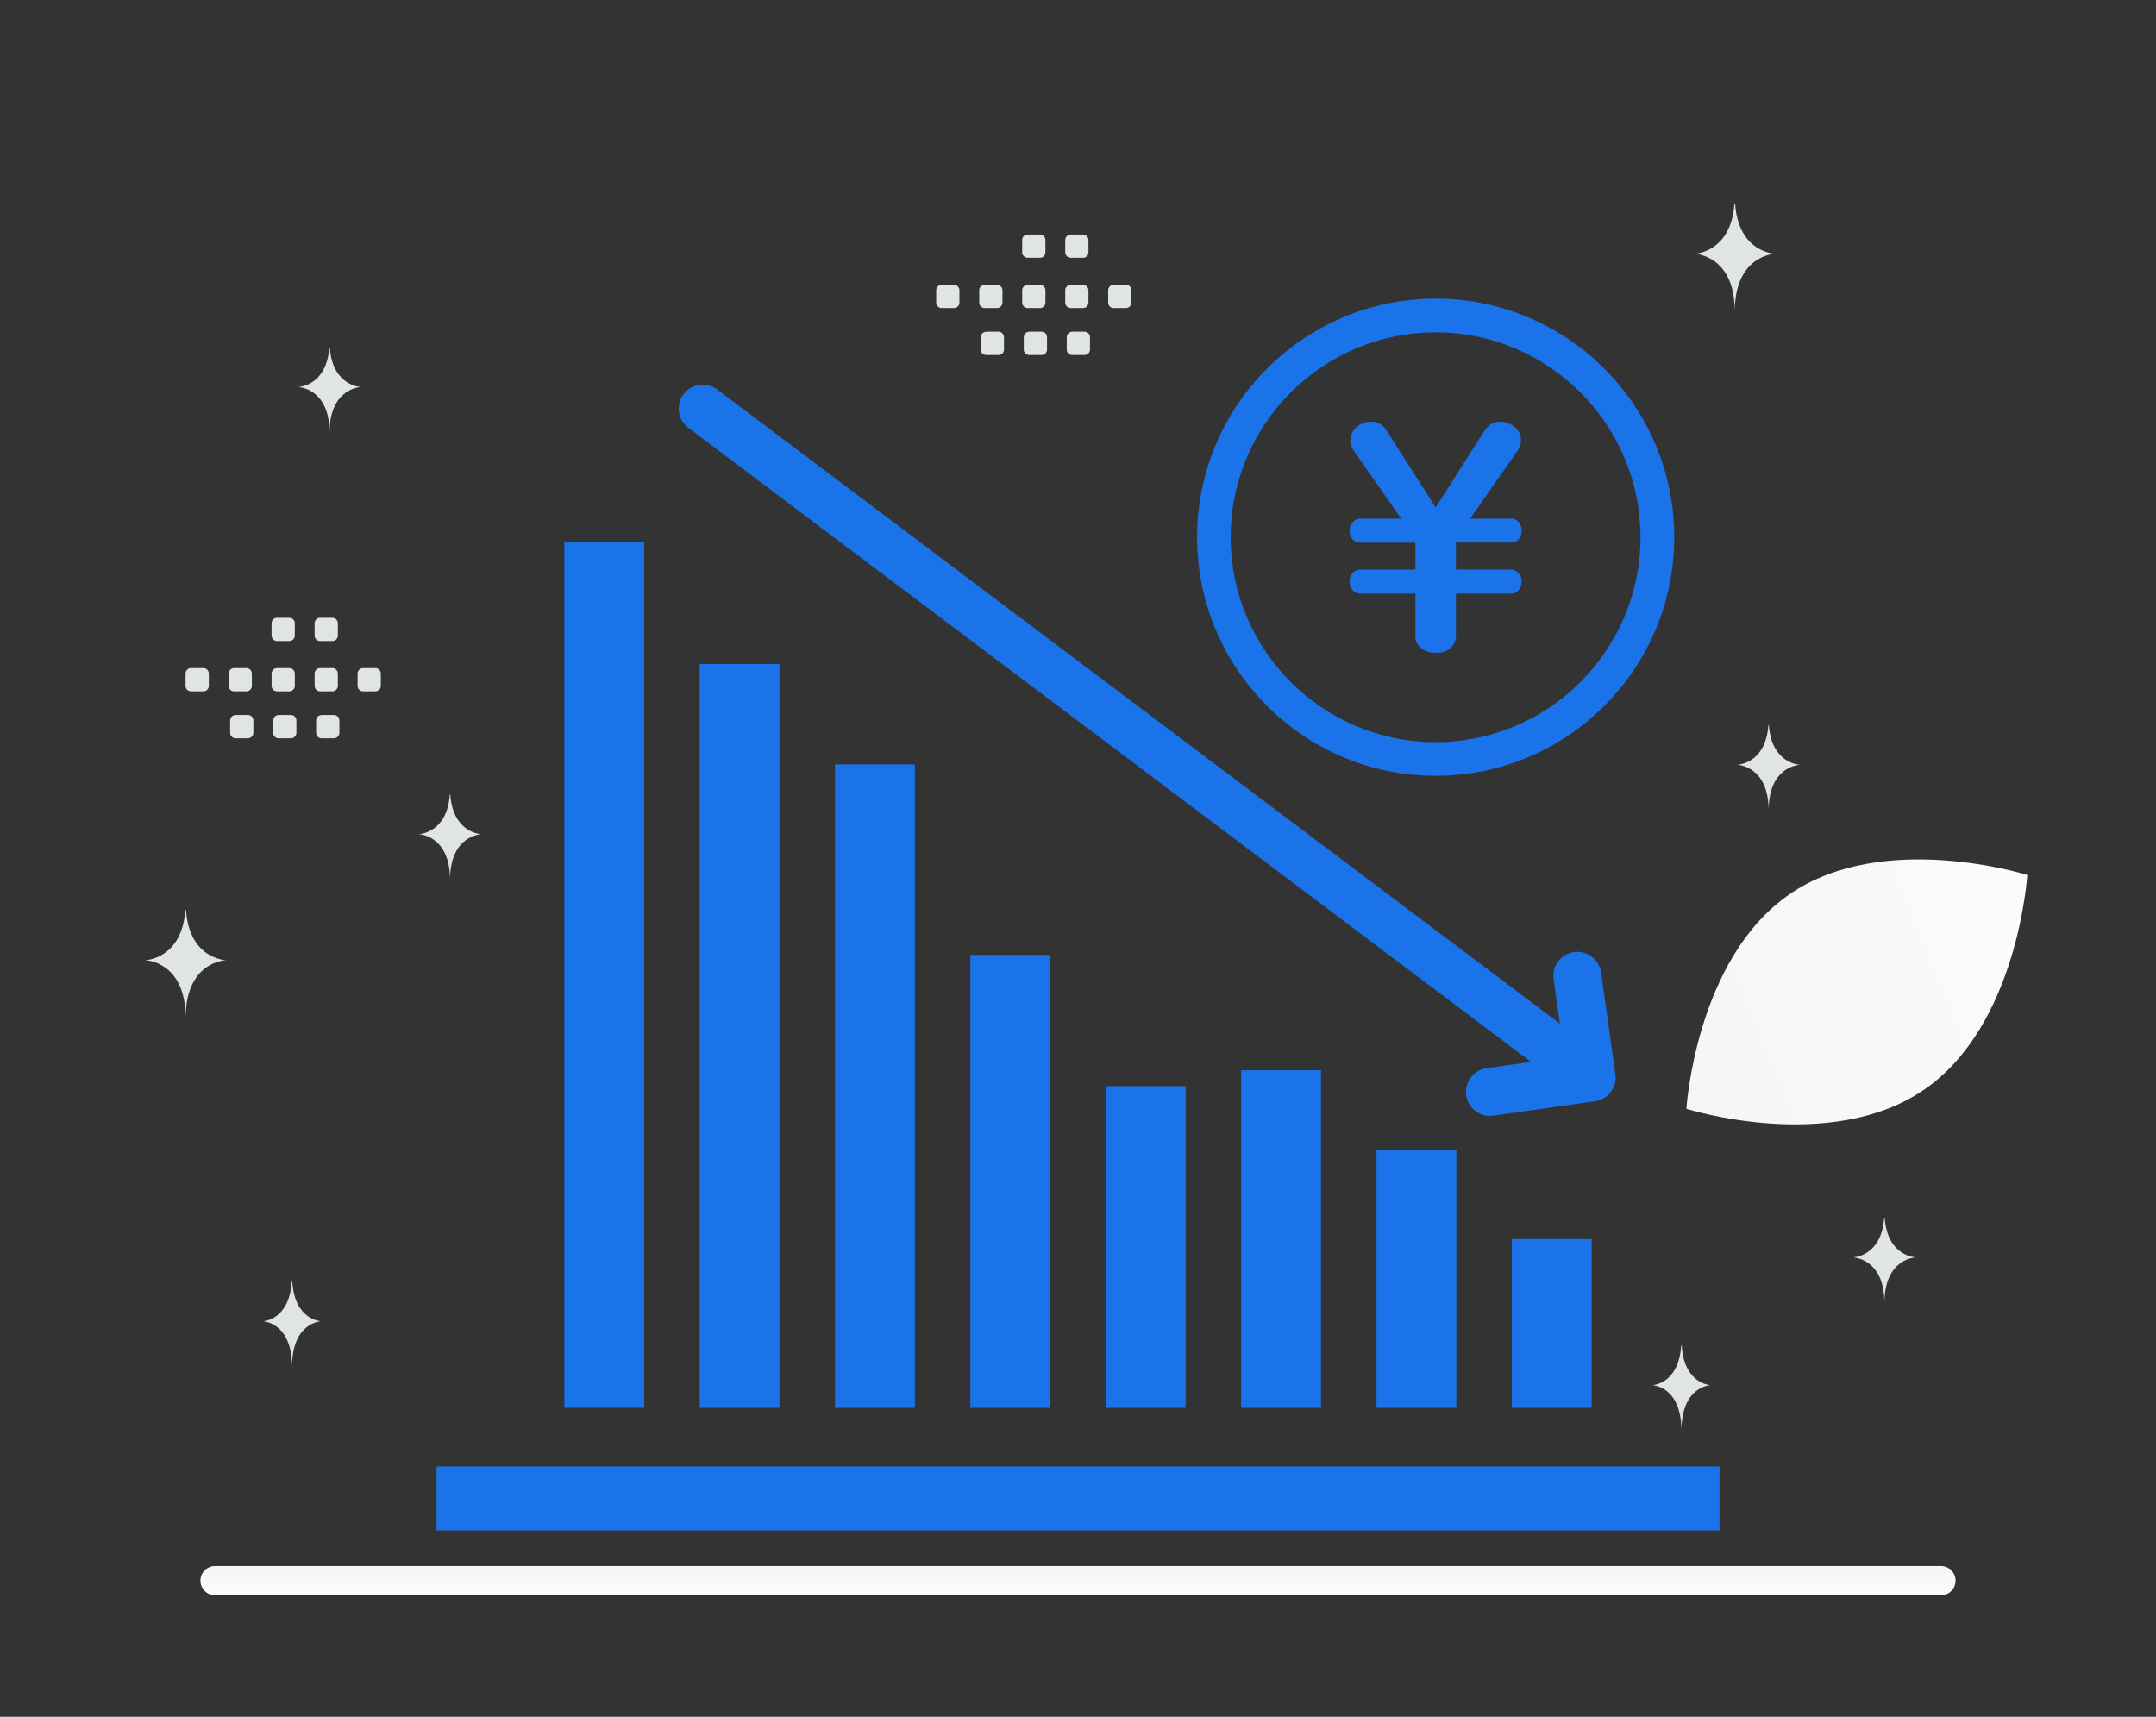
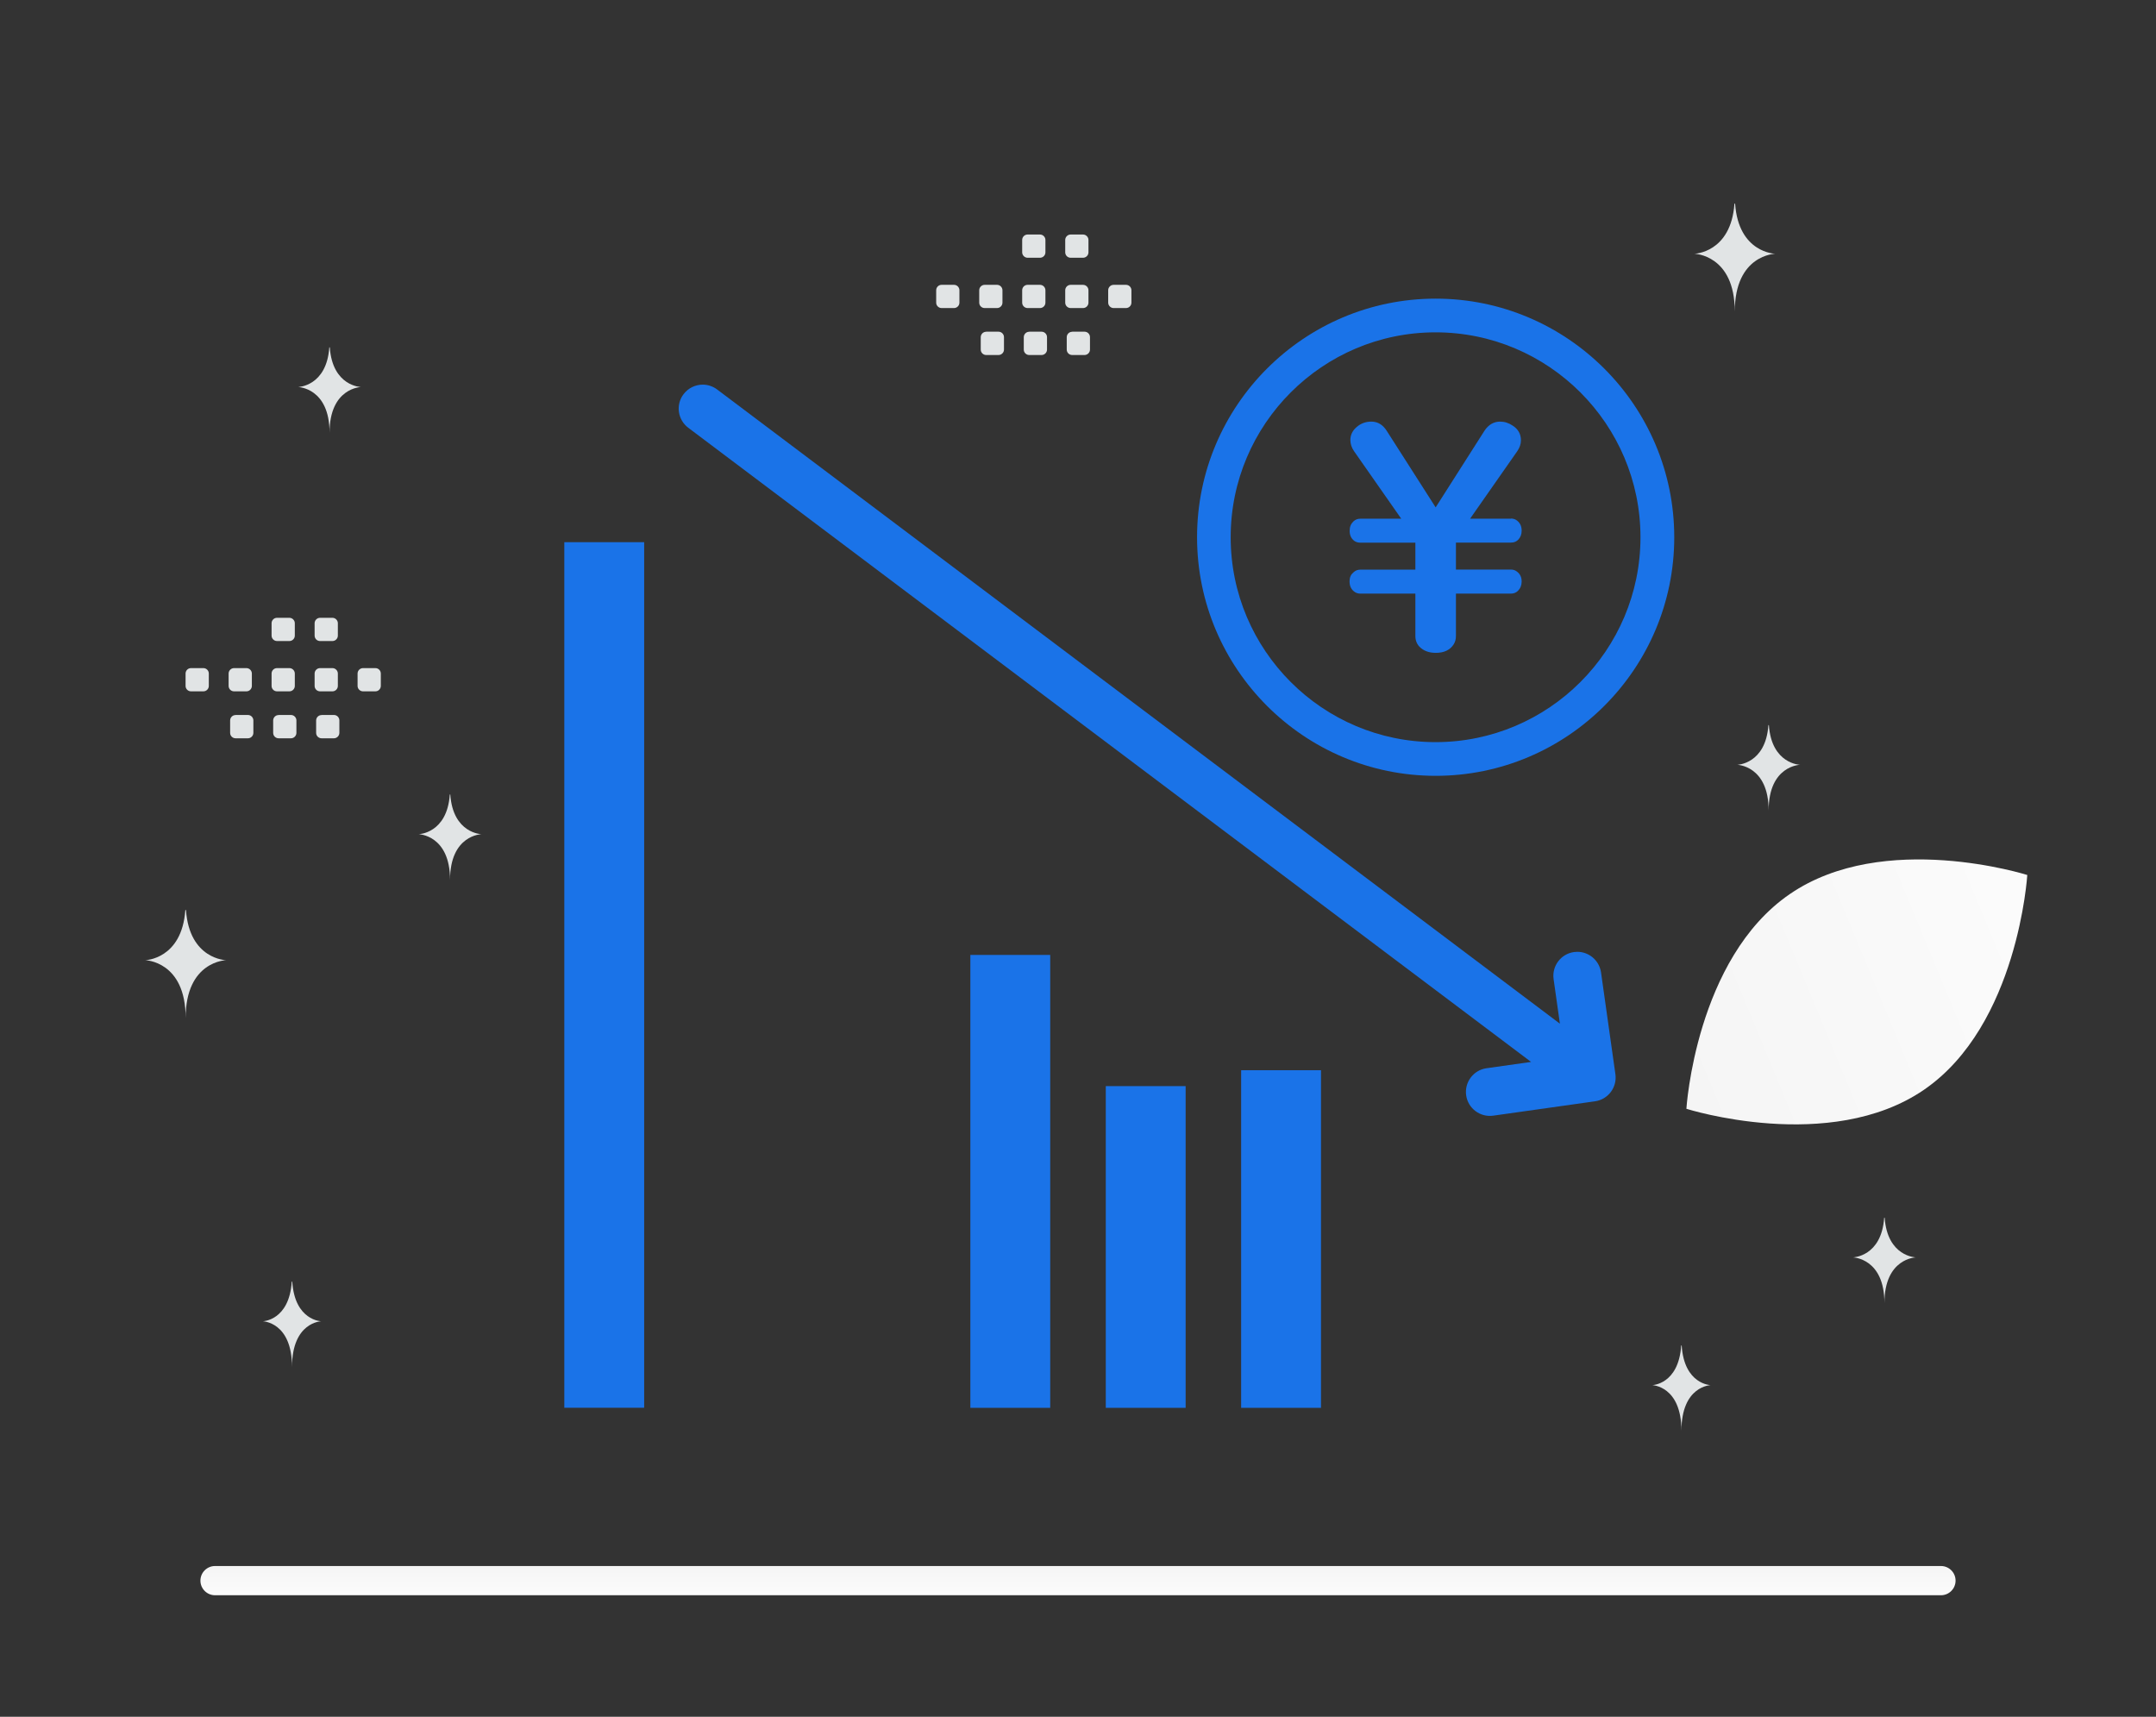
<svg xmlns="http://www.w3.org/2000/svg" xmlns:xlink="http://www.w3.org/1999/xlink" id="_レイヤー_2" data-name="レイヤー 2" viewBox="0 0 270 215">
  <rect x="0" y="0" width="270" height="215" fill="#333333" stroke="none" />
  <defs>
    <style>
      .cls-1 {
        fill: none;
      }

      .cls-2, .cls-3 {
        fill: #e1e4e5;
      }

      .cls-3 {
        fill-rule: evenodd;
      }

      .cls-4 {
        fill: url(#_名称未設定グラデーション_2);
      }

      .cls-5 {
        fill: #1a73e8;
      }

      .cls-6 {
        fill: url(#_名称未設定グラデーション_2-2);
      }
    </style>
    <linearGradient id="_名称未設定グラデーション_2" data-name="名称未設定グラデーション 2" x1="135" y1="725.15" x2="135" y2="734.87" gradientTransform="translate(0 927) scale(1 -1)" gradientUnits="userSpaceOnUse">
      <stop offset="0" stop-color="#fff" />
      <stop offset="1" stop-color="#eee" />
    </linearGradient>
    <linearGradient id="_名称未設定グラデーション_2-2" data-name="名称未設定グラデーション 2" x1="282.37" y1="823.4" x2="157.95" y2="771.92" xlink:href="#_名称未設定グラデーション_2" />
  </defs>
  <g id="_レイヤー_1-2" data-name="レイヤー 1">
    <g>
      <g>
        <g>
          <g>
-             <rect class="cls-5" x="54.67" y="183.65" width="160.67" height="8" />
            <g>
-               <rect class="cls-5" x="189.33" y="155.17" width="10" height="21.14" />
-               <rect class="cls-5" x="172.38" y="144.05" width="10" height="32.26" />
              <rect class="cls-5" x="155.43" y="134.03" width="10" height="42.28" />
              <rect class="cls-5" x="138.48" y="136.02" width="10" height="40.29" />
              <rect class="cls-5" x="121.52" y="119.59" width="10" height="56.72" />
-               <rect class="cls-5" x="104.57" y="95.73" width="10" height="80.58" />
-               <rect class="cls-5" x="87.62" y="83.16" width="10" height="93.15" />
              <rect class="cls-5" x="70.67" y="67.9" width="10" height="108.4" />
            </g>
          </g>
          <path class="cls-5" d="M199.75,137.92l-12.75,1.8c-1.64.23-3.16-.91-3.39-2.55-.23-1.64.91-3.16,2.55-3.39l5.58-.79L86.19,53.57c-1.32-1-1.59-2.88-.59-4.2.59-.78,1.49-1.2,2.4-1.2.63,0,1.26.2,1.8.6l105.55,79.43-.79-5.58c-.23-1.64.91-3.16,2.55-3.39.14-.02.28-.03.42-.03,1.47,0,2.75,1.08,2.97,2.58l1.8,12.75c.23,1.64-.91,3.16-2.55,3.39Z" />
        </g>
        <g>
          <path class="cls-5" d="M149.91,67.28c0,16.48,13.4,29.88,29.88,29.88,16.48,0,29.88-13.4,29.88-29.88,0-16.47-13.4-29.88-29.88-29.88s-29.88,13.4-29.88,29.88ZM179.78,41.62c14.15,0,25.66,11.51,25.66,25.66,0,14.15-11.51,25.66-25.66,25.66-14.15,0-25.66-11.51-25.66-25.66,0-14.15,11.51-25.66,25.66-25.66Z" />
          <path class="cls-5" d="M189.22,64.94c.24,0,.45.06.64.17.46.29.7.74.7,1.35,0,.45-.14.83-.43,1.13-.23.24-.53.36-.9.36h-6.9s0,3.38,0,3.38h6.9c.28,0,.51.08.71.23.41.29.62.71.62,1.26,0,.48-.16.87-.47,1.18-.24.23-.53.34-.86.34h-6.9s0,5.3,0,5.3c0,.4-.09.75-.28,1.05-.45.71-1.2,1.07-2.24,1.07-.86,0-1.55-.26-2.05-.77-.34-.36-.51-.81-.51-1.35v-5.3s-6.9,0-6.9,0c-.24,0-.45-.06-.64-.17-.46-.29-.7-.73-.7-1.33s.18-.9.53-1.2c.23-.2.49-.3.81-.3h6.9s0-3.38,0-3.38h-6.9c-.3,0-.56-.08-.77-.24-.38-.3-.56-.71-.56-1.24s.16-.87.47-1.18c.24-.23.53-.34.86-.34h5.13s-5.9-8.44-5.9-8.44c-.31-.45-.47-.92-.47-1.41,0-.65.27-1.2.81-1.65.51-.44,1.12-.66,1.82-.66.79,0,1.43.38,1.92,1.15l6.13,9.59,6.11-9.59c.5-.76,1.16-1.15,1.97-1.15.55,0,1.08.17,1.58.51.68.44,1.02,1.05,1.02,1.84,0,.46-.16.92-.47,1.37l-5.9,8.44h5.13Z" />
        </g>
      </g>
      <rect class="cls-1" width="270" height="215" />
      <path class="cls-4" d="M26.93,196.12h216.14c1.01,0,1.83.82,1.83,1.83h0c0,1.01-.82,1.83-1.83,1.83H26.93c-1.01,0-1.83-.82-1.83-1.83h0c0-1.01.82-1.83,1.83-1.83Z" />
      <path class="cls-6" d="M240.94,136.48c11.79-8.08,12.94-26.9,12.94-26.9,0,0-17.96-5.7-29.74,2.39-11.79,8.08-12.95,26.89-12.95,26.89,0,0,17.96,5.7,29.75-2.38h0Z" />
      <path class="cls-2" d="M221.52,90.81h-.06c-.34,4.89-3.91,4.97-3.91,4.97,0,0,3.94.08,3.94,5.73,0-5.65,3.94-5.73,3.94-5.73,0,0-3.57-.08-3.91-4.97ZM41.3,43.5h-.06c-.34,4.89-3.91,4.97-3.91,4.97,0,0,3.94.08,3.94,5.73,0-5.65,3.94-5.73,3.94-5.73,0,0-3.57-.08-3.91-4.97ZM236.02,152.5h-.06c-.34,4.89-3.91,4.97-3.91,4.97,0,0,3.94.08,3.94,5.73,0-5.65,3.94-5.73,3.94-5.73,0,0-3.57-.08-3.91-4.97h0ZM210.59,168.5h-.05c-.32,4.89-3.63,4.97-3.63,4.97,0,0,3.66.08,3.66,5.73,0-5.65,3.66-5.73,3.66-5.73,0,0-3.32-.08-3.63-4.97h0ZM36.59,160.5h-.05c-.32,4.89-3.63,4.97-3.63,4.97,0,0,3.66.08,3.66,5.73,0-5.65,3.66-5.73,3.66-5.73,0,0-3.32-.08-3.63-4.97h0ZM56.39,99.5h-.06c-.34,4.89-3.91,4.97-3.91,4.97,0,0,3.94.08,3.94,5.73,0-5.65,3.94-5.73,3.94-5.73,0,0-3.57-.08-3.91-4.97h0ZM23.28,113.97h-.07c-.44,6.18-5.03,6.28-5.03,6.28,0,0,5.07.1,5.07,7.24,0-7.14,5.07-7.24,5.07-7.24,0,0-4.6-.09-5.03-6.28ZM217.28,25.5h-.07c-.44,6.18-5.03,6.28-5.03,6.28,0,0,5.07.1,5.07,7.24,0-7.14,5.07-7.24,5.07-7.24,0,0-4.6-.09-5.03-6.28Z" />
      <path class="cls-3" d="M23.92,83.67h1.55c.38,0,.68.31.68.68v1.55c0,.38-.31.68-.68.68h-1.55c-.37,0-.68-.3-.68-.68v-1.55c0-.37.3-.68.68-.68h0ZM29.31,83.67h1.55c.37,0,.68.31.68.68v1.55c0,.38-.31.68-.68.68h-1.55c-.37,0-.68-.3-.68-.68v-1.55c0-.37.31-.68.68-.68ZM34.69,83.67h1.55c.37,0,.68.31.68.68v1.55c0,.38-.31.68-.68.68h-1.55c-.37,0-.68-.3-.68-.68v-1.55c0-.37.3-.68.68-.68h0ZM40.08,83.67h1.55c.37,0,.68.31.68.68v1.55c0,.38-.31.68-.68.68h-1.55c-.37,0-.68-.3-.68-.68v-1.55c0-.37.31-.68.68-.68ZM45.46,83.67h1.55c.38,0,.68.31.68.68v1.55c0,.38-.31.68-.68.68h-1.55c-.37,0-.68-.31-.68-.68v-1.55c0-.37.31-.68.68-.68ZM29.5,89.54h1.55c.37,0,.68.31.68.68v1.56c0,.37-.31.68-.68.68h-1.55c-.37,0-.68-.3-.68-.68v-1.55c0-.37.3-.68.67-.68,0,0,0,0,0,0ZM34.89,89.54h1.55c.37,0,.68.31.68.68v1.56c0,.37-.31.68-.68.68h-1.55c-.37,0-.68-.3-.68-.68v-1.55c0-.37.3-.68.67-.68,0,0,0,0,0,0ZM40.27,89.54h1.55c.38,0,.68.31.68.68v1.56c0,.37-.31.68-.68.68h-1.55c-.37,0-.68-.3-.68-.68v-1.55c0-.38.31-.68.68-.68ZM34.69,77.37h1.55c.37,0,.68.31.68.68v1.55c0,.38-.31.68-.68.68h-1.55c-.37,0-.68-.31-.68-.68v-1.55c0-.37.3-.68.68-.68h0ZM40.08,77.37h1.55c.37,0,.68.31.68.68v1.55c0,.38-.31.68-.68.68h-1.55c-.38,0-.68-.31-.68-.68v-1.55c0-.37.31-.68.68-.68Z" />
      <path class="cls-3" d="M117.92,35.67h1.55c.38,0,.68.31.68.68v1.55c0,.38-.31.68-.68.68h-1.55c-.37,0-.68-.3-.68-.68v-1.55c0-.37.3-.68.68-.68h0ZM123.31,35.67h1.55c.37,0,.68.31.68.68v1.55c0,.38-.31.68-.68.68h-1.55c-.37,0-.68-.3-.68-.68v-1.55c0-.37.31-.68.68-.68ZM128.69,35.67h1.55c.37,0,.68.31.68.68v1.55c0,.38-.31.68-.68.68h-1.55c-.37,0-.68-.3-.68-.68v-1.55c0-.37.3-.68.68-.68h0ZM134.08,35.67h1.55c.37,0,.68.31.68.68v1.55c0,.38-.31.68-.68.68h-1.55c-.37,0-.68-.3-.68-.68v-1.55c0-.37.31-.68.68-.68ZM139.46,35.67h1.55c.38,0,.68.31.68.68v1.55c0,.38-.31.68-.68.68h-1.55c-.37,0-.68-.31-.68-.68v-1.55c0-.37.31-.68.68-.68ZM123.5,41.54h1.55c.37,0,.68.31.68.68v1.56c0,.37-.31.68-.68.68h-1.55c-.37,0-.68-.3-.68-.68v-1.55c0-.37.3-.68.67-.68,0,0,0,0,0,0ZM128.89,41.54h1.55c.37,0,.68.31.68.68v1.56c0,.37-.31.68-.68.68h-1.55c-.37,0-.68-.3-.68-.68v-1.55c0-.37.3-.68.67-.68,0,0,0,0,0,0ZM134.27,41.54h1.55c.38,0,.68.31.68.68v1.56c0,.37-.31.68-.68.68h-1.55c-.37,0-.68-.3-.68-.68v-1.55c0-.38.31-.68.68-.68ZM128.69,29.37h1.55c.37,0,.68.31.68.68v1.55c0,.38-.31.68-.68.68h-1.55c-.37,0-.68-.31-.68-.68v-1.55c0-.37.3-.68.68-.68h0ZM134.08,29.37h1.55c.37,0,.68.31.68.68v1.55c0,.38-.31.68-.68.68h-1.55c-.38,0-.68-.31-.68-.68v-1.55c0-.37.31-.68.68-.68Z" />
    </g>
  </g>
</svg>